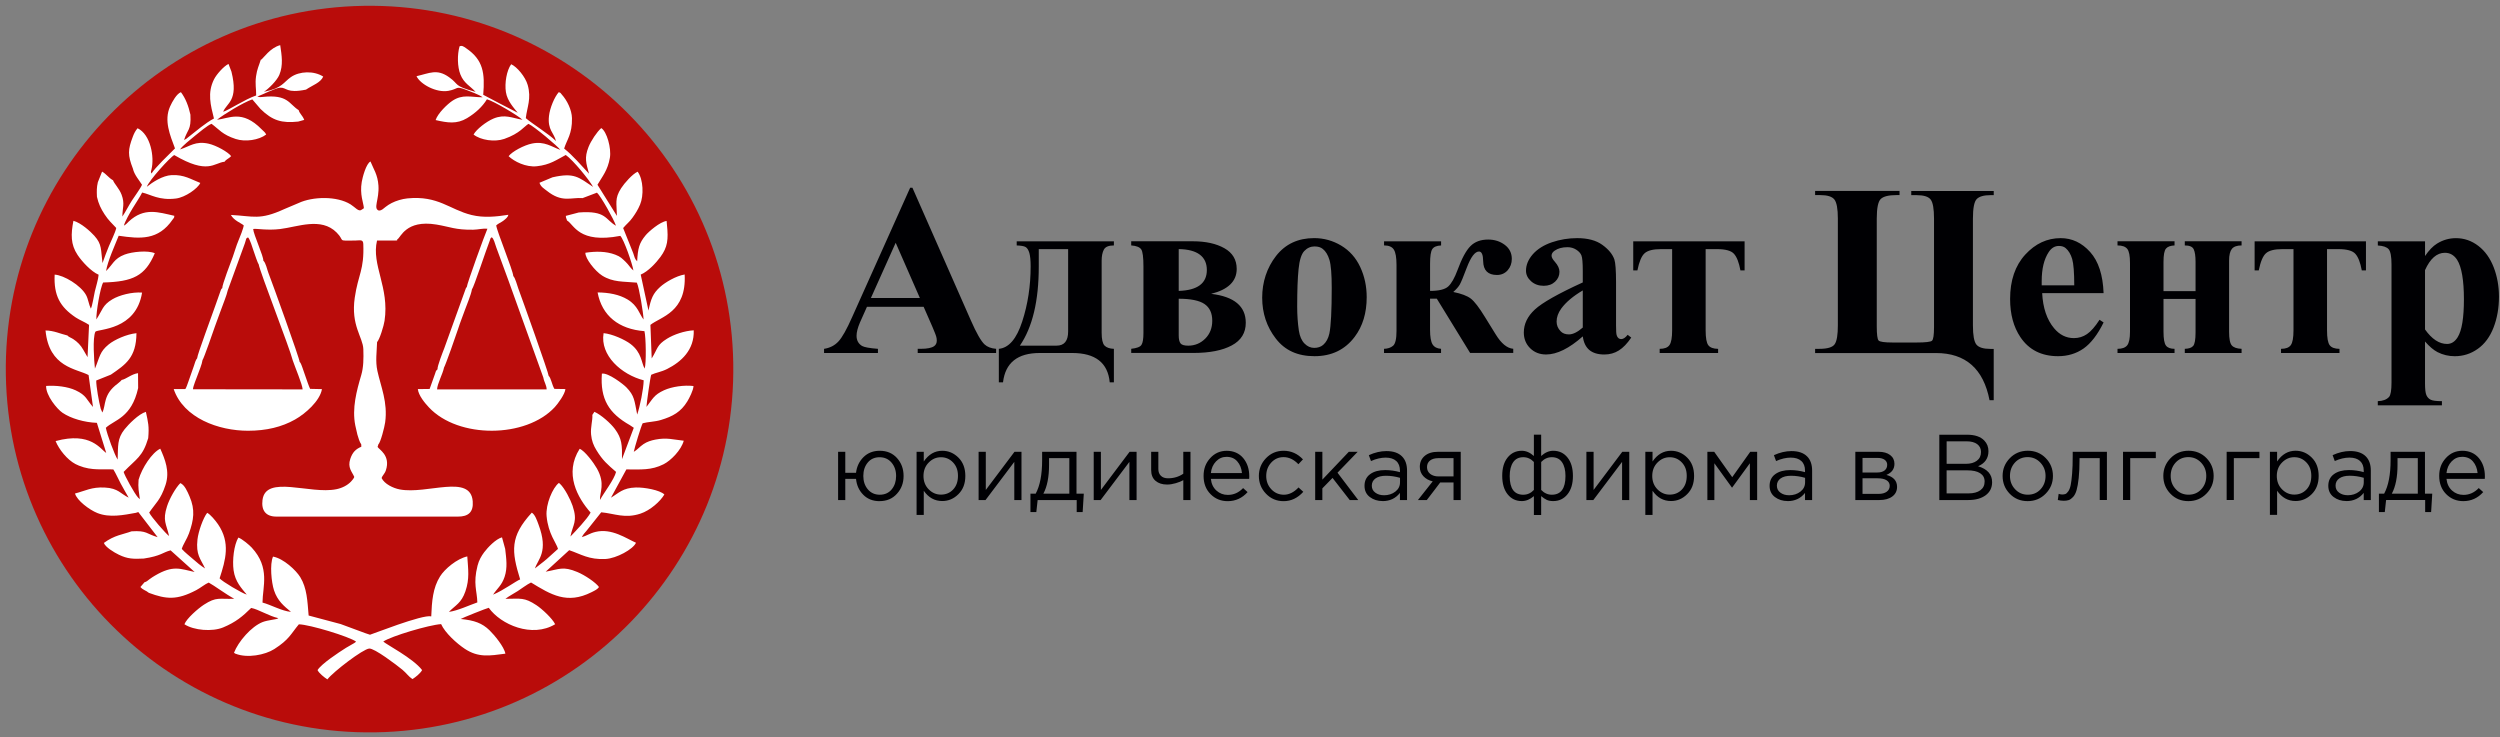
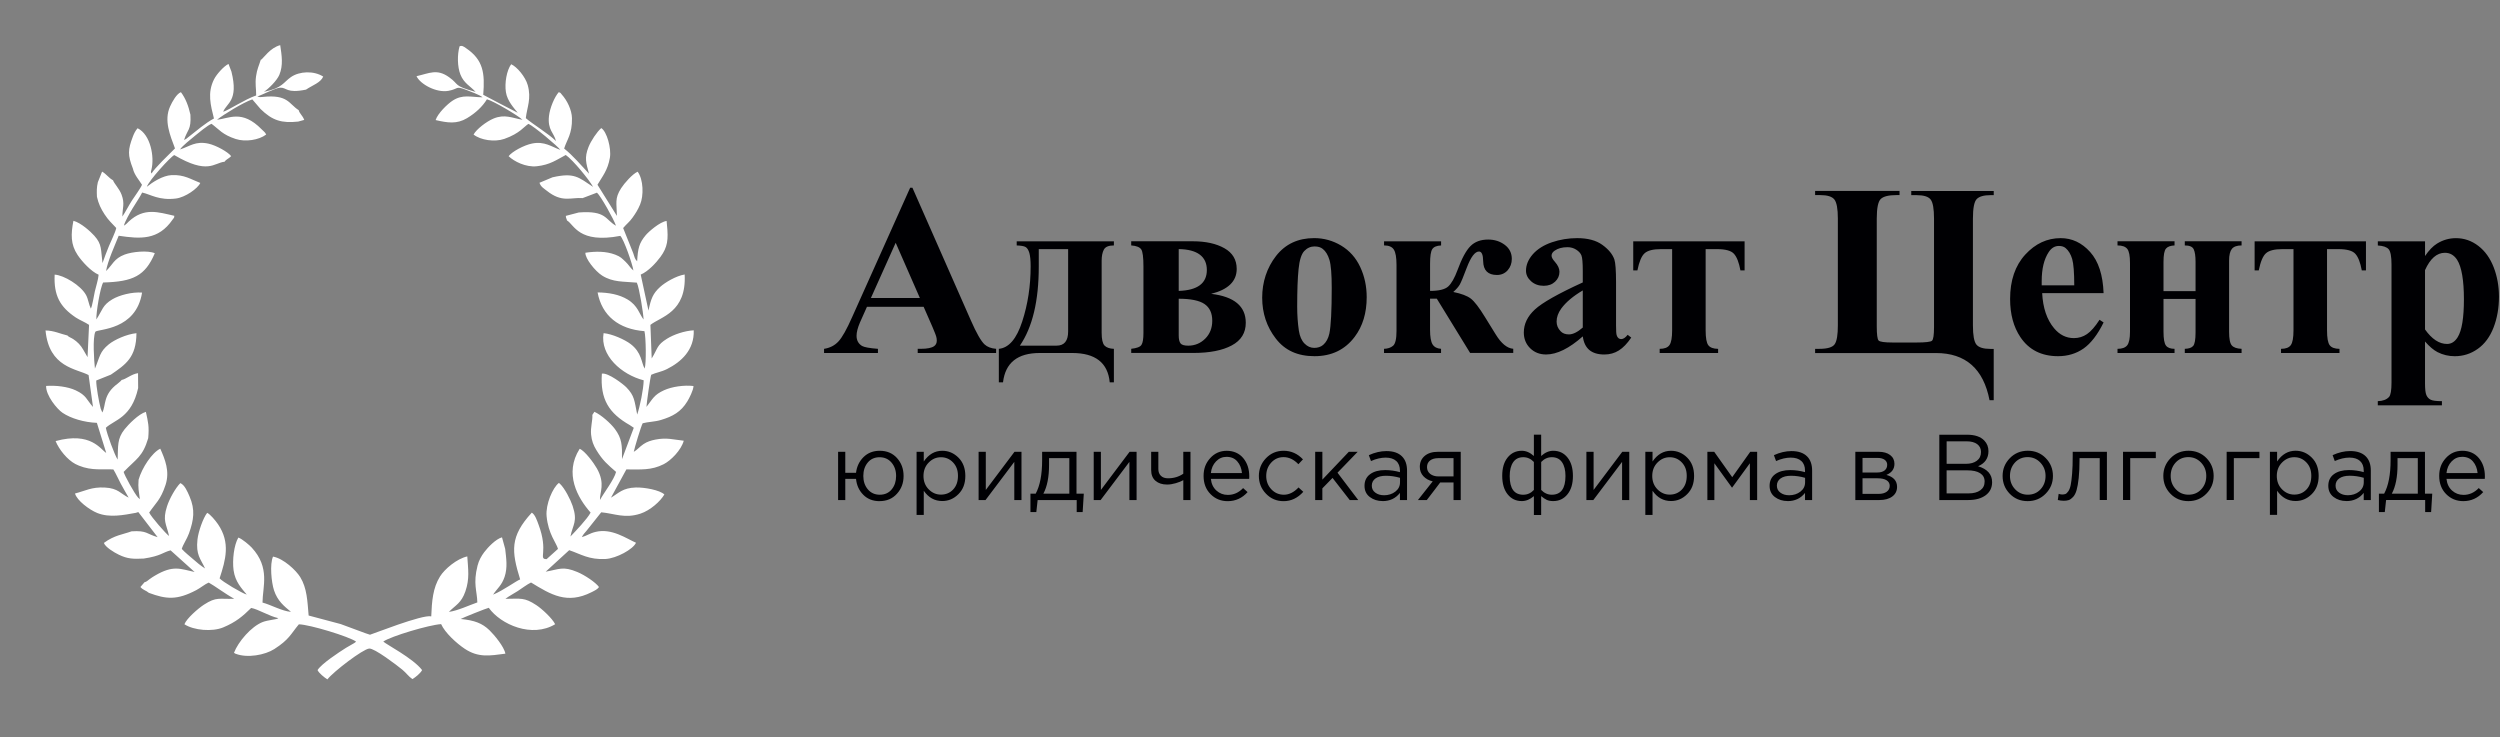
<svg xmlns="http://www.w3.org/2000/svg" width="217" height="64" viewBox="0 0 217 64" fill="none">
  <rect x="0" y="0" width="217" height="64" fill="#808080" stroke="none" />
  <g clip-path="url(#clip0_104_1295)">
    <path fill-rule="evenodd" clip-rule="evenodd" d="M80.177 26.63H75.252L74.64 28.001C74.445 28.46 74.349 28.843 74.349 29.144C74.349 29.543 74.509 29.836 74.823 30.027C75.011 30.137 75.471 30.223 76.205 30.279V30.64H71.528V30.279C72.031 30.202 72.448 29.99 72.77 29.645C73.097 29.298 73.5 28.585 73.975 27.503L79.001 16.296H79.199L84.271 27.812C84.756 28.916 85.153 29.612 85.463 29.898C85.701 30.117 86.029 30.241 86.462 30.277V30.638H79.657V30.277H79.935C80.481 30.277 80.867 30.2 81.086 30.044C81.238 29.934 81.313 29.772 81.313 29.564C81.313 29.437 81.296 29.306 81.252 29.171C81.238 29.111 81.136 28.845 80.94 28.384L80.172 26.63H80.177ZM79.844 25.865L77.745 21.073L75.595 25.865H79.844ZM96.686 20.943V21.304C96.232 21.304 95.943 21.425 95.814 21.668C95.687 21.909 95.623 22.231 95.623 22.63V28.878C95.623 29.452 95.708 29.822 95.874 29.996C96.045 30.169 96.313 30.264 96.686 30.279V33.186H96.324C96.164 31.488 95.078 30.64 93.066 30.64H90.251C88.324 30.64 87.263 31.488 87.061 33.186H86.699V30.279C87.567 30.198 88.243 29.408 88.728 27.91C89.217 26.414 89.46 24.816 89.46 23.116C89.46 22.603 89.421 22.214 89.348 21.957C89.271 21.695 89.162 21.524 89.021 21.441C88.88 21.36 88.622 21.315 88.249 21.306V20.945H96.682L96.686 20.943ZM92.714 21.622H90.165V23.143C90.165 26.117 89.62 28.4 88.526 30.002H91.711C92.381 30.002 92.714 29.593 92.714 28.772V21.622ZM98.19 20.943H103.533C104.652 20.943 105.568 21.144 106.281 21.547C106.993 21.95 107.346 22.551 107.346 23.343C107.346 24.415 106.606 25.136 105.127 25.506C107.13 25.743 108.133 26.58 108.133 28.02C108.133 28.893 107.729 29.547 106.918 29.982C106.111 30.416 105.002 30.636 103.593 30.636H98.19V30.275C98.668 30.225 98.966 30.113 99.078 29.936C99.195 29.759 99.251 29.412 99.251 28.897V23.127C99.251 22.339 99.187 21.842 99.06 21.649C98.929 21.452 98.639 21.337 98.188 21.302V20.941L98.19 20.943ZM102.312 25.25C103.941 25.2 104.754 24.596 104.754 23.436C104.754 22.277 103.941 21.643 102.312 21.622V25.25ZM102.312 25.93V29.113C102.312 29.439 102.366 29.668 102.468 29.803C102.57 29.938 102.794 30.004 103.138 30.004C103.714 30.004 104.207 29.799 104.615 29.393C105.022 28.986 105.224 28.467 105.224 27.837C105.224 27.176 104.998 26.692 104.548 26.387C104.099 26.083 103.352 25.93 102.314 25.93H102.312ZM114.069 20.668C114.907 20.668 115.689 20.884 116.416 21.319C117.137 21.753 117.691 22.372 118.065 23.172C118.44 23.972 118.629 24.845 118.629 25.797C118.629 27.168 118.282 28.317 117.585 29.24C116.742 30.358 115.581 30.917 114.102 30.917C112.623 30.917 111.524 30.408 110.738 29.385C109.951 28.367 109.558 27.183 109.558 25.838C109.558 24.494 109.958 23.247 110.763 22.214C111.566 21.186 112.668 20.668 114.069 20.668ZM114.114 21.389C113.765 21.389 113.463 21.524 113.211 21.788C112.96 22.054 112.793 22.576 112.716 23.359C112.635 24.145 112.596 25.229 112.596 26.624C112.596 27.363 112.646 28.051 112.741 28.695C112.816 29.184 112.978 29.558 113.226 29.813C113.474 30.069 113.757 30.196 114.073 30.196C114.389 30.196 114.643 30.11 114.849 29.938C115.117 29.705 115.294 29.375 115.388 28.955C115.525 28.3 115.594 26.975 115.594 24.98C115.594 23.81 115.529 23.004 115.398 22.566C115.267 22.127 115.071 21.809 114.818 21.608C114.641 21.462 114.408 21.392 114.117 21.392L114.114 21.389ZM120.138 20.945H125.087V21.306C124.709 21.321 124.453 21.427 124.326 21.62C124.195 21.817 124.13 22.235 124.13 22.875V25.25C124.896 25.25 125.416 25.123 125.699 24.872C125.982 24.616 126.254 24.14 126.517 23.432C126.881 22.439 127.253 21.749 127.632 21.366C128.01 20.984 128.524 20.793 129.175 20.793C129.725 20.793 130.203 20.945 130.613 21.252C131.021 21.56 131.225 21.967 131.225 22.472C131.225 22.858 131.104 23.187 130.867 23.459C130.626 23.731 130.313 23.868 129.935 23.868C129.153 23.868 128.753 23.469 128.739 22.669C128.732 22.11 128.612 21.832 128.377 21.832C128.025 21.832 127.671 22.302 127.313 23.243C127.026 24.01 126.824 24.492 126.714 24.689C126.604 24.887 126.412 25.107 126.144 25.344C126.841 25.485 127.351 25.676 127.667 25.919C127.981 26.16 128.397 26.701 128.907 27.538L129.827 29.026C130.311 29.817 130.817 30.231 131.35 30.275V30.636H127.607L124.715 25.925H124.128V28.62C124.128 29.236 124.203 29.66 124.347 29.894C124.496 30.127 124.74 30.256 125.083 30.277V30.638H120.133V30.277C120.456 30.27 120.718 30.181 120.916 30.015C121.118 29.844 121.217 29.416 121.217 28.729V23C121.217 22.349 121.14 21.905 120.984 21.664C120.832 21.423 120.55 21.302 120.136 21.302V20.941L120.138 20.945ZM137.385 29.198C136.203 30.245 135.138 30.769 134.2 30.769C133.644 30.769 133.185 30.588 132.816 30.225C132.452 29.863 132.267 29.408 132.267 28.864C132.267 28.124 132.585 27.461 133.222 26.869C133.859 26.277 135.246 25.493 137.385 24.515V23.542C137.385 22.813 137.346 22.354 137.265 22.162C137.188 21.975 137.034 21.809 136.811 21.668C136.588 21.526 136.337 21.456 136.06 21.456C135.606 21.456 135.234 21.556 134.945 21.757C134.764 21.882 134.676 22.025 134.676 22.192C134.676 22.337 134.772 22.514 134.968 22.73C135.23 23.027 135.361 23.314 135.361 23.588C135.361 23.924 135.236 24.213 134.982 24.45C134.73 24.687 134.402 24.808 133.994 24.808C133.559 24.808 133.193 24.677 132.9 24.415C132.606 24.153 132.456 23.846 132.456 23.496C132.456 22.998 132.654 22.524 133.047 22.071C133.445 21.622 133.992 21.275 134.697 21.032C135.405 20.791 136.139 20.67 136.898 20.67C137.818 20.67 138.548 20.866 139.083 21.254C139.622 21.643 139.967 22.065 140.127 22.52C140.223 22.809 140.273 23.474 140.273 24.515V28.265C140.273 28.704 140.29 28.982 140.327 29.096C140.362 29.209 140.412 29.294 140.483 29.352C140.554 29.406 140.631 29.433 140.72 29.433C140.906 29.433 141.089 29.308 141.28 29.061L141.592 29.302C141.245 29.815 140.887 30.189 140.516 30.42C140.148 30.653 139.728 30.771 139.256 30.771C138.704 30.771 138.267 30.64 137.957 30.383C137.645 30.121 137.458 29.728 137.387 29.202L137.385 29.198ZM137.385 28.433V25.209C136.551 25.701 135.927 26.223 135.517 26.782C135.249 27.154 135.113 27.532 135.113 27.91C135.113 28.228 135.226 28.508 135.457 28.747C135.629 28.934 135.871 29.026 136.183 29.026C136.53 29.026 136.93 28.828 137.385 28.431V28.433ZM144.06 30.64V30.279C144.474 30.279 144.757 30.169 144.908 29.955C145.064 29.738 145.141 29.31 145.141 28.668V21.624H144.172C143.49 21.624 143.017 21.745 142.753 21.982C142.487 22.218 142.279 22.717 142.127 23.469H141.765V20.945H151.431V23.469H151.069C150.944 22.79 150.761 22.314 150.515 22.038C150.272 21.761 149.779 21.624 149.042 21.624H148.05V28.668C148.05 29.333 148.127 29.763 148.283 29.967C148.435 30.169 148.718 30.275 149.132 30.281V30.642H144.055L144.06 30.64ZM157.552 30.64V30.279H157.926C158.632 30.279 159.077 30.142 159.258 29.869C159.439 29.597 159.526 29.053 159.526 28.242V18.971C159.526 18.123 159.426 17.574 159.225 17.317C159.023 17.061 158.615 16.934 157.997 16.934H157.552V16.573H164.88V16.934H164.603C163.935 16.934 163.483 17.047 163.25 17.271C163.02 17.493 162.903 18.063 162.903 18.973V28.33C162.903 29.026 162.957 29.437 163.059 29.553C163.161 29.67 163.573 29.73 164.284 29.73H166.359C167.135 29.73 167.58 29.676 167.697 29.574C167.813 29.473 167.873 29.08 167.873 28.394V18.975C167.873 18.127 167.778 17.578 167.582 17.321C167.387 17.065 166.977 16.939 166.355 16.939H165.897V16.577H173.056V16.939H172.777C172.203 16.939 171.804 17.051 171.583 17.275C171.36 17.497 171.25 18.067 171.25 18.977V28.249C171.25 29.109 171.352 29.664 171.554 29.911C171.76 30.162 172.166 30.285 172.775 30.285H173.054V34.74H172.692C172.166 32.01 170.613 30.644 168.04 30.644H157.546L157.552 30.64ZM182.593 25.443H177.261C177.325 26.728 177.669 27.742 178.291 28.488C178.769 29.061 179.341 29.348 180.015 29.348C180.434 29.348 180.808 29.232 181.149 29.001C181.488 28.77 181.855 28.355 182.24 27.756L182.593 27.989C182.069 29.053 181.484 29.809 180.852 30.252C180.215 30.694 179.479 30.917 178.638 30.917C177.2 30.917 176.11 30.366 175.37 29.263C174.775 28.375 174.477 27.272 174.477 25.953C174.477 24.34 174.916 23.056 175.79 22.102C176.664 21.148 177.691 20.67 178.867 20.67C179.847 20.67 180.7 21.069 181.424 21.873C182.146 22.676 182.535 23.868 182.591 25.445L182.593 25.443ZM180.045 24.764C180.045 23.654 179.984 22.89 179.864 22.476C179.739 22.063 179.551 21.749 179.298 21.535C179.152 21.41 178.959 21.348 178.713 21.348C178.355 21.348 178.062 21.524 177.831 21.876C177.423 22.491 177.219 23.332 177.219 24.404V24.766H180.045V24.764ZM183.8 30.64V30.279C184.199 30.279 184.48 30.177 184.643 29.971C184.803 29.765 184.884 29.373 184.884 28.793V22.831C184.884 22.212 184.807 21.803 184.647 21.605C184.487 21.404 184.208 21.304 183.8 21.304V20.943H188.75V21.304C188.398 21.319 188.15 21.41 188.009 21.576C187.863 21.747 187.792 22.129 187.792 22.726V25.271H190.574V22.726C190.574 22.233 190.522 21.873 190.418 21.647C190.316 21.416 190.054 21.304 189.64 21.304V20.943H194.569V21.304C194.169 21.304 193.888 21.404 193.726 21.605C193.566 21.807 193.485 22.146 193.485 22.619V28.793C193.485 29.404 193.562 29.805 193.722 29.984C193.882 30.164 194.161 30.262 194.569 30.277V30.638H189.64V30.277C189.987 30.27 190.227 30.187 190.366 30.029C190.503 29.869 190.574 29.481 190.574 28.855V25.948H187.792V28.791C187.792 29.41 187.863 29.813 188.009 30C188.15 30.185 188.398 30.277 188.75 30.277V30.638H183.8V30.64ZM197.993 30.64V30.279C198.407 30.279 198.69 30.169 198.842 29.955C198.998 29.738 199.075 29.31 199.075 28.668V21.624H198.106C197.423 21.624 196.951 21.745 196.687 21.982C196.42 22.218 196.212 22.717 196.061 23.469H195.701V20.945H205.365V23.469H205.003C204.878 22.79 204.695 22.314 204.449 22.038C204.204 21.761 203.713 21.624 202.976 21.624H201.986V28.668C201.986 29.333 202.063 29.763 202.219 29.967C202.371 30.169 202.654 30.275 203.068 30.281V30.642H197.991L197.993 30.64ZM210.491 29.643V33.271C210.491 33.774 210.531 34.117 210.612 34.297C210.689 34.478 210.814 34.611 210.98 34.694C211.147 34.779 211.473 34.821 211.958 34.821V35.183H206.392V34.821C206.831 34.806 207.158 34.686 207.37 34.453C207.512 34.293 207.583 33.878 207.583 33.209V22.962C207.583 22.268 207.501 21.83 207.339 21.637C207.177 21.445 206.861 21.335 206.395 21.308V20.947H210.493V22.221C210.832 21.726 211.176 21.364 211.531 21.146C212.035 20.832 212.582 20.672 213.177 20.672C213.889 20.672 214.536 20.895 215.12 21.344C215.705 21.793 216.146 22.412 216.452 23.199C216.756 23.987 216.91 24.837 216.91 25.749C216.91 26.728 216.754 27.623 216.439 28.433C216.125 29.244 215.668 29.859 215.068 30.283C214.473 30.707 213.808 30.919 213.075 30.919C212.545 30.919 212.045 30.802 211.581 30.566C211.238 30.389 210.874 30.081 210.495 29.647L210.491 29.643ZM210.491 28.596C211.086 29.433 211.723 29.855 212.403 29.855C212.778 29.855 213.086 29.66 213.327 29.269C213.689 28.689 213.868 27.59 213.868 25.967C213.868 24.344 213.67 23.164 213.277 22.551C213.011 22.144 212.661 21.942 212.216 21.942C211.519 21.942 210.941 22.445 210.491 23.449V28.598V28.596Z" fill="#000003" />
    <path fill-rule="evenodd" clip-rule="evenodd" d="M76.346 43.501C75.774 43.501 75.302 43.318 74.936 42.95C74.568 42.582 74.357 42.121 74.303 41.564H73.371V43.403H72.747V39.216H73.371V41.038H74.303C74.368 40.494 74.586 40.039 74.957 39.673C75.327 39.309 75.795 39.127 76.363 39.127C76.979 39.127 77.478 39.336 77.859 39.758C78.24 40.18 78.431 40.697 78.431 41.312C78.431 41.928 78.24 42.432 77.855 42.858C77.472 43.284 76.969 43.498 76.346 43.498V43.501ZM76.363 42.942C76.8 42.942 77.147 42.786 77.401 42.476C77.655 42.166 77.782 41.778 77.782 41.315C77.782 40.851 77.649 40.463 77.385 40.153C77.12 39.843 76.773 39.688 76.346 39.688C75.92 39.688 75.57 39.843 75.317 40.153C75.063 40.463 74.936 40.851 74.936 41.315C74.936 41.778 75.067 42.166 75.329 42.476C75.591 42.786 75.937 42.942 76.363 42.942ZM79.559 44.7V39.216H80.183V40.057C80.605 39.436 81.14 39.127 81.789 39.127C82.324 39.127 82.792 39.324 83.191 39.721C83.591 40.118 83.791 40.648 83.791 41.312C83.791 41.977 83.591 42.493 83.191 42.892C82.792 43.291 82.324 43.49 81.789 43.49C81.13 43.49 80.595 43.193 80.183 42.599V44.695H79.559V44.7ZM81.675 42.933C82.097 42.933 82.449 42.786 82.73 42.493C83.01 42.198 83.152 41.803 83.152 41.306C83.152 40.81 83.008 40.436 82.721 40.136C82.434 39.837 82.087 39.688 81.675 39.688C81.263 39.688 80.915 39.841 80.612 40.149C80.31 40.456 80.158 40.845 80.158 41.315C80.158 41.784 80.31 42.171 80.612 42.476C80.913 42.782 81.269 42.933 81.675 42.933ZM84.943 43.403V39.216H85.567V42.528L88.058 39.216H88.665V43.403H88.041V40.091L85.544 43.403H84.945H84.943ZM89.443 44.448V42.852H89.897C90.269 42.166 90.457 41.196 90.457 39.945V39.216H93.44V42.852H94.073L93.975 44.448H93.457V43.403H90.068L89.953 44.448H89.441H89.443ZM90.563 42.852H92.818V39.767H91.058V40.35C91.058 41.404 90.894 42.237 90.563 42.852ZM94.934 43.403V39.216H95.558V42.528L98.049 39.216H98.656V43.403H98.032V40.091L95.535 43.403H94.936H94.934ZM102.711 43.403V41.678C102.545 41.776 102.324 41.863 102.054 41.942C101.783 42.021 101.535 42.059 101.307 42.059C100.884 42.059 100.549 41.95 100.298 41.734C100.046 41.518 99.921 41.209 99.921 40.803V39.216H100.545V40.714C100.545 40.961 100.62 41.159 100.768 41.302C100.915 41.446 101.124 41.516 101.388 41.516C101.885 41.516 102.326 41.383 102.709 41.119V39.216H103.333V43.403H102.709H102.711ZM106.562 43.501C105.973 43.501 105.476 43.297 105.074 42.89C104.671 42.482 104.471 41.957 104.471 41.315C104.471 40.672 104.663 40.188 105.047 39.764C105.43 39.341 105.909 39.129 106.483 39.129C107.057 39.129 107.559 39.339 107.91 39.76C108.262 40.182 108.437 40.71 108.437 41.348C108.437 41.429 108.435 41.502 108.428 41.566H105.104C105.147 41.992 105.308 42.331 105.586 42.582C105.865 42.834 106.196 42.958 106.581 42.958C107.084 42.958 107.523 42.761 107.902 42.366L108.291 42.715C107.821 43.239 107.244 43.501 106.564 43.501H106.562ZM105.102 41.063H107.802C107.765 40.658 107.631 40.321 107.401 40.055C107.172 39.787 106.86 39.654 106.464 39.654C106.106 39.654 105.803 39.787 105.549 40.051C105.295 40.315 105.145 40.654 105.104 41.063H105.102ZM111.418 43.501C110.813 43.501 110.303 43.286 109.889 42.856C109.475 42.426 109.269 41.913 109.269 41.315C109.269 40.716 109.475 40.201 109.889 39.771C110.303 39.341 110.813 39.127 111.418 39.127C112.067 39.127 112.627 39.374 113.097 39.873L112.7 40.294C112.311 39.885 111.88 39.679 111.41 39.679C110.987 39.679 110.632 39.837 110.342 40.153C110.053 40.469 109.908 40.855 109.908 41.315C109.908 41.774 110.055 42.152 110.349 42.468C110.644 42.784 111.01 42.942 111.447 42.942C111.884 42.942 112.317 42.732 112.712 42.31L113.126 42.69C112.639 43.23 112.069 43.501 111.416 43.501H111.418ZM114.158 43.403V39.216H114.782V41.63L117.077 39.216H117.847L116.095 41.03L117.895 43.403H117.156L115.664 41.483L114.78 42.391V43.403H114.156H114.158ZM120.004 43.492C119.578 43.492 119.21 43.376 118.902 43.143C118.594 42.91 118.44 42.586 118.44 42.171C118.44 41.734 118.602 41.396 118.927 41.159C119.251 40.922 119.686 40.803 120.233 40.803C120.666 40.803 121.093 40.864 121.515 40.982V40.853C121.515 40.486 121.407 40.205 121.19 40.012C120.974 39.816 120.668 39.721 120.275 39.721C119.882 39.721 119.441 39.821 119.002 40.02L118.814 39.509C119.332 39.272 119.842 39.154 120.339 39.154C120.934 39.154 121.386 39.307 121.694 39.615C121.985 39.906 122.131 40.317 122.131 40.847V43.407H121.515V42.784C121.142 43.26 120.639 43.496 120.007 43.496L120.004 43.492ZM120.125 42.989C120.514 42.989 120.845 42.883 121.115 42.673C121.386 42.464 121.521 42.194 121.521 41.863V41.475C121.111 41.356 120.701 41.296 120.298 41.296C119.913 41.296 119.613 41.373 119.397 41.526C119.181 41.68 119.072 41.89 119.072 42.154C119.072 42.418 119.174 42.611 119.376 42.761C119.578 42.913 119.83 42.987 120.125 42.987V42.989ZM123.077 43.403L124.359 41.782C124.028 41.707 123.76 41.558 123.552 41.337C123.344 41.115 123.24 40.843 123.24 40.519C123.24 40.13 123.381 39.816 123.662 39.575C123.943 39.334 124.33 39.216 124.821 39.216H126.791V43.403H126.167V41.88H125.008C124.96 41.944 124.792 42.166 124.505 42.545C124.218 42.923 123.999 43.21 123.847 43.403H123.077ZM124.869 41.354H126.167V39.767H124.854C124.546 39.767 124.305 39.835 124.128 39.972C123.953 40.109 123.864 40.301 123.864 40.544C123.864 40.787 123.957 40.988 124.143 41.136C124.33 41.281 124.571 41.354 124.869 41.354ZM133.141 44.7V43.064C132.806 43.351 132.456 43.494 132.094 43.494C131.587 43.494 131.175 43.299 130.863 42.906C130.549 42.516 130.393 41.98 130.393 41.298C130.393 40.616 130.549 40.099 130.863 39.71C131.177 39.322 131.587 39.127 132.094 39.127C132.456 39.127 132.806 39.278 133.141 39.58V37.732H133.773V39.58C134.108 39.276 134.458 39.127 134.82 39.127C135.334 39.127 135.748 39.322 136.06 39.715C136.374 40.105 136.53 40.639 136.53 41.315C136.53 41.99 136.372 42.514 136.056 42.906C135.74 43.297 135.328 43.494 134.82 43.494C134.587 43.494 134.398 43.457 134.248 43.384C134.098 43.312 133.942 43.206 133.773 43.064V44.7H133.141ZM132.225 42.942C132.577 42.942 132.883 42.804 133.141 42.528V40.099C132.881 39.825 132.575 39.685 132.225 39.685C131.836 39.685 131.541 39.831 131.341 40.124C131.142 40.415 131.042 40.818 131.042 41.331C131.042 42.406 131.437 42.944 132.225 42.944V42.942ZM134.699 42.942C135.488 42.942 135.883 42.399 135.883 41.315C135.883 40.808 135.783 40.409 135.583 40.12C135.384 39.831 135.088 39.685 134.699 39.685C134.348 39.685 134.04 39.823 133.775 40.099V42.528C134.04 42.802 134.348 42.942 134.699 42.942ZM137.699 43.403V39.216H138.324V42.528L140.814 39.216H141.421V43.403H140.797V40.091L138.301 43.403H137.701H137.699ZM142.815 44.7V39.216H143.44V40.057C143.862 39.436 144.397 39.127 145.046 39.127C145.58 39.127 146.049 39.324 146.448 39.721C146.848 40.118 147.047 40.648 147.047 41.312C147.047 41.977 146.848 42.493 146.448 42.892C146.049 43.291 145.58 43.49 145.046 43.49C144.386 43.49 143.852 43.193 143.44 42.599V44.695H142.815V44.7ZM144.931 42.933C145.354 42.933 145.705 42.786 145.986 42.493C146.267 42.198 146.409 41.803 146.409 41.306C146.409 40.81 146.265 40.436 145.978 40.136C145.691 39.837 145.343 39.688 144.931 39.688C144.519 39.688 144.172 39.841 143.868 40.149C143.564 40.456 143.415 40.845 143.415 41.315C143.415 41.784 143.567 42.171 143.868 42.476C144.17 42.782 144.526 42.933 144.931 42.933ZM148.2 43.403V39.216H148.793L150.357 41.419L151.922 39.216H152.521V43.403H151.889V40.211L150.341 42.333L148.807 40.211V43.403H148.2ZM155.165 43.492C154.739 43.492 154.371 43.376 154.063 43.143C153.755 42.91 153.601 42.586 153.601 42.171C153.601 41.734 153.763 41.396 154.088 41.159C154.412 40.922 154.847 40.803 155.394 40.803C155.827 40.803 156.254 40.864 156.676 40.982V40.853C156.676 40.486 156.568 40.205 156.351 40.012C156.135 39.816 155.829 39.721 155.436 39.721C155.043 39.721 154.602 39.821 154.163 40.02L153.975 39.509C154.493 39.272 155.003 39.154 155.5 39.154C156.095 39.154 156.547 39.307 156.855 39.615C157.146 39.906 157.292 40.317 157.292 40.847V43.407H156.676V42.784C156.304 43.26 155.8 43.496 155.168 43.496L155.165 43.492ZM155.286 42.989C155.675 42.989 156.006 42.883 156.277 42.673C156.547 42.464 156.682 42.194 156.682 41.863V41.475C156.272 41.356 155.862 41.296 155.459 41.296C155.074 41.296 154.774 41.373 154.558 41.526C154.342 41.68 154.233 41.89 154.233 42.154C154.233 42.418 154.335 42.611 154.537 42.761C154.739 42.913 154.991 42.987 155.286 42.987V42.989ZM161.043 43.403V39.216H163.069C163.486 39.216 163.818 39.309 164.066 39.498C164.314 39.688 164.438 39.941 164.438 40.259C164.438 40.708 164.205 41.028 163.741 41.223C164.357 41.392 164.665 41.736 164.665 42.26C164.665 42.611 164.528 42.89 164.251 43.095C163.977 43.301 163.604 43.403 163.14 43.403H161.041H161.043ZM161.667 42.869H163.061C163.359 42.869 163.594 42.806 163.766 42.682C163.939 42.557 164.027 42.385 164.027 42.164C164.027 41.959 163.935 41.801 163.754 41.687C163.573 41.572 163.315 41.516 162.98 41.516H161.667V42.869ZM161.667 41.013H162.957C163.217 41.013 163.423 40.955 163.577 40.839C163.731 40.722 163.808 40.556 163.808 40.34C163.808 40.161 163.735 40.018 163.59 39.91C163.444 39.802 163.238 39.748 162.974 39.748H161.667V41.011V41.013ZM168.333 43.403V37.734H170.751C171.417 37.734 171.91 37.903 172.234 38.237C172.478 38.491 172.598 38.798 172.598 39.16C172.598 39.775 172.299 40.213 171.697 40.471C172.509 40.714 172.915 41.175 172.915 41.855C172.915 42.335 172.727 42.713 172.355 42.989C171.982 43.264 171.481 43.403 170.855 43.403H168.333ZM168.966 42.827H170.871C171.304 42.827 171.645 42.736 171.893 42.555C172.143 42.374 172.265 42.123 172.265 41.799C172.265 41.475 172.136 41.246 171.881 41.078C171.625 40.909 171.25 40.826 170.757 40.826H168.966V42.827ZM168.966 40.259H170.645C171.04 40.259 171.356 40.17 171.593 39.991C171.831 39.812 171.951 39.559 171.951 39.23C171.951 38.944 171.841 38.719 171.623 38.553C171.404 38.389 171.094 38.306 170.695 38.306H168.968V40.257L168.966 40.259ZM177.562 42.854C177.14 43.284 176.62 43.498 175.998 43.498C175.376 43.498 174.858 43.284 174.446 42.858C174.032 42.432 173.826 41.917 173.826 41.312C173.826 40.708 174.036 40.199 174.454 39.769C174.872 39.339 175.395 39.124 176.015 39.124C176.635 39.124 177.155 39.339 177.571 39.764C177.987 40.19 178.195 40.706 178.195 41.312C178.195 41.919 177.985 42.426 177.562 42.854ZM176.015 42.94C176.464 42.94 176.832 42.784 177.121 42.47C177.411 42.156 177.554 41.772 177.554 41.312C177.554 40.853 177.404 40.473 177.105 40.155C176.805 39.837 176.435 39.677 175.998 39.677C175.561 39.677 175.182 39.835 174.895 40.151C174.608 40.467 174.465 40.853 174.465 41.312C174.465 41.772 174.614 42.15 174.91 42.466C175.207 42.782 175.576 42.94 176.012 42.94H176.015ZM179.121 43.465C178.959 43.465 178.79 43.444 178.617 43.401L178.69 42.867C178.815 42.904 178.915 42.923 178.99 42.923C179.108 42.923 179.206 42.908 179.281 42.879C179.356 42.85 179.439 42.771 179.529 42.644C179.618 42.518 179.687 42.339 179.735 42.106C179.782 41.873 179.826 41.545 179.859 41.117C179.895 40.691 179.911 40.172 179.911 39.563V39.214H182.88V43.401H182.256V39.764H180.504V39.862C180.504 40.5 180.479 41.042 180.432 41.489C180.384 41.938 180.321 42.289 180.248 42.543C180.176 42.796 180.074 42.993 179.945 43.135C179.816 43.274 179.689 43.365 179.568 43.407C179.447 43.449 179.296 43.467 179.119 43.467L179.121 43.465ZM184.278 43.401V39.214H187.125V39.764H184.903V43.401H184.278ZM191.512 42.854C191.09 43.284 190.57 43.498 189.948 43.498C189.326 43.498 188.808 43.284 188.396 42.858C187.982 42.432 187.776 41.917 187.776 41.312C187.776 40.708 187.986 40.199 188.404 39.769C188.822 39.339 189.345 39.124 189.965 39.124C190.585 39.124 191.105 39.339 191.521 39.764C191.937 40.19 192.145 40.706 192.145 41.312C192.145 41.919 191.935 42.426 191.512 42.854ZM189.965 42.94C190.414 42.94 190.782 42.784 191.071 42.47C191.361 42.156 191.504 41.772 191.504 41.312C191.504 40.853 191.354 40.473 191.055 40.155C190.755 39.837 190.385 39.677 189.948 39.677C189.511 39.677 189.132 39.835 188.845 40.151C188.558 40.467 188.415 40.853 188.415 41.312C188.415 41.772 188.564 42.15 188.86 42.466C189.157 42.782 189.526 42.94 189.962 42.94H189.965ZM193.273 43.401V39.214H196.119V39.764H193.897V43.401H193.273ZM197.028 44.697V39.214H197.652V40.055C198.074 39.434 198.609 39.124 199.258 39.124C199.793 39.124 200.261 39.322 200.661 39.719C201.06 40.116 201.26 40.645 201.26 41.31C201.26 41.975 201.06 42.491 200.661 42.89C200.261 43.289 199.793 43.488 199.258 43.488C198.599 43.488 198.064 43.191 197.652 42.597V44.693H197.028V44.697ZM199.144 42.931C199.566 42.931 199.918 42.784 200.199 42.491C200.48 42.196 200.621 41.801 200.621 41.304C200.621 40.808 200.478 40.434 200.19 40.134C199.903 39.835 199.556 39.685 199.144 39.685C198.732 39.685 198.384 39.839 198.081 40.147C197.777 40.454 197.627 40.843 197.627 41.312C197.627 41.782 197.779 42.169 198.081 42.474C198.382 42.779 198.738 42.931 199.144 42.931ZM203.661 43.49C203.234 43.49 202.866 43.374 202.558 43.141C202.25 42.908 202.096 42.584 202.096 42.169C202.096 41.732 202.258 41.394 202.583 41.157C202.908 40.92 203.342 40.801 203.89 40.801C204.322 40.801 204.749 40.862 205.171 40.98V40.851C205.171 40.483 205.063 40.203 204.847 40.01C204.63 39.814 204.324 39.719 203.931 39.719C203.538 39.719 203.097 39.819 202.658 40.018L202.471 39.507C202.989 39.27 203.498 39.151 203.996 39.151C204.591 39.151 205.042 39.305 205.35 39.613C205.641 39.904 205.787 40.315 205.787 40.845V43.405H205.171V42.782C204.799 43.257 204.295 43.494 203.663 43.494L203.661 43.49ZM203.781 42.987C204.17 42.987 204.501 42.881 204.77 42.672C205.04 42.462 205.175 42.191 205.175 41.861V41.472C204.765 41.354 204.356 41.294 203.952 41.294C203.567 41.294 203.268 41.371 203.051 41.524C202.835 41.678 202.727 41.888 202.727 42.152C202.727 42.416 202.829 42.609 203.03 42.759C203.232 42.91 203.484 42.985 203.781 42.985V42.987ZM206.49 44.446V42.85H206.944C207.316 42.164 207.503 41.194 207.503 39.943V39.214H210.487V42.85H211.119L211.022 44.446H210.504V43.401H207.114L207 44.446H206.488H206.49ZM207.61 42.85H209.865V39.764H208.105V40.348C208.105 41.402 207.94 42.235 207.61 42.85ZM213.814 43.498C213.225 43.498 212.728 43.295 212.326 42.888C211.923 42.48 211.723 41.955 211.723 41.312C211.723 40.67 211.914 40.186 212.299 39.762C212.682 39.339 213.16 39.127 213.735 39.127C214.309 39.127 214.81 39.336 215.162 39.758C215.514 40.18 215.688 40.708 215.688 41.346C215.688 41.427 215.686 41.499 215.68 41.564H212.355C212.399 41.99 212.559 42.329 212.838 42.58C213.117 42.831 213.448 42.956 213.832 42.956C214.336 42.956 214.775 42.759 215.154 42.364L215.543 42.713C215.072 43.237 214.496 43.498 213.816 43.498H213.814ZM212.353 41.061H215.054C215.016 40.656 214.883 40.319 214.652 40.053C214.423 39.785 214.111 39.652 213.716 39.652C213.358 39.652 213.054 39.785 212.801 40.049C212.547 40.313 212.397 40.652 212.355 41.061H212.353Z" fill="#000003" />
-     <path d="M32.584 63.567C50.02 63.288 63.927 48.944 63.647 31.53C63.367 14.117 49.006 0.227 31.57 0.506C14.134 0.786 0.227 15.129 0.507 32.543C0.787 49.957 15.148 63.847 32.584 63.567Z" fill="#B90C0A" />
-     <path fill-rule="evenodd" clip-rule="evenodd" d="M22.635 5.186C22.473 5.711 22.313 5.986 22.225 6.622C22.132 7.291 22.24 7.685 22.236 8.284C21.212 8.643 19.899 9.535 19.371 9.705C19.666 8.926 20.723 8.783 20.091 6.223L19.835 5.549C19.427 5.741 18.795 6.451 18.576 6.888C17.985 8.064 18.285 9.136 18.57 10.285C17.883 10.642 16.983 11.403 16.323 11.922C16.142 12.066 16.181 12.055 15.976 12.153C16.271 11.214 16.604 11.318 16.529 9.955C16.36 9.196 16.117 8.554 15.705 8.001C15.337 8.136 14.958 8.808 14.763 9.242C14.215 10.462 14.762 11.737 15.189 12.882C14.673 13.4 13.435 14.578 13.148 15.064C13.067 14.896 13.108 14.867 13.148 14.705C13.414 13.643 13.084 11.683 11.943 11.131C11.742 11.359 11.631 11.598 11.531 11.86C11.097 12.997 11.078 13.462 11.536 14.636C11.648 15.166 12.095 15.661 12.326 16.037C12.193 16.365 11.685 17.04 11.446 17.414C11.159 17.863 10.897 18.389 10.622 18.796C10.622 18.058 10.851 17.686 10.554 16.901C10.348 16.355 9.915 15.949 9.811 15.648C9.422 15.434 9.241 15.11 8.86 14.896L8.492 15.819C8.386 16.284 8.394 16.598 8.415 17.082C8.546 17.682 8.764 18.125 9.074 18.601C9.432 19.151 9.715 19.378 10.09 19.789C10.015 20.182 9.622 20.941 9.457 21.356C9.257 21.857 9.06 22.347 8.898 22.836C8.741 21.674 8.875 21.225 8.188 20.463C7.853 20.091 7.021 19.332 6.372 19.166C6.149 20.336 6.12 21.209 6.738 22.135C7.119 22.705 7.907 23.567 8.56 23.846C8.533 24.257 8.321 24.893 8.23 25.302C8.157 25.622 8.007 26.595 7.884 26.788C7.699 26.412 7.666 25.969 7.47 25.61C7.013 24.77 5.544 23.883 4.743 23.837C4.659 25.66 5.211 26.64 6.574 27.557C6.904 27.779 7.42 27.98 7.73 28.199L7.599 31.002L7.227 30.358C7.015 29.971 6.717 29.668 6.353 29.431C6.178 29.317 5.924 29.236 5.856 29.121C5.248 28.98 4.672 28.691 3.952 28.685C4.256 31.904 6.64 31.997 7.689 32.554L8.072 35.326C7.504 34.686 7.51 34.318 6.563 33.878C5.877 33.558 4.855 33.439 4.002 33.499C3.979 34.329 4.951 35.509 5.429 35.831C6.155 36.323 7.325 36.664 8.409 36.702L9.22 39.313C8.725 39.012 7.899 37.448 4.826 38.285C5.128 39.027 5.847 39.912 6.544 40.276C6.634 40.321 6.75 40.375 6.854 40.419C7.976 40.88 8.995 40.691 9.842 40.749C10.073 41.123 10.262 41.57 10.481 41.98C10.697 42.387 10.959 42.825 11.167 43.195C10.481 42.877 10.281 42.376 9.091 42.318C7.949 42.26 7.408 42.605 6.511 42.836C6.667 43.436 7.762 44.257 8.45 44.531C9.52 44.957 10.732 44.706 11.796 44.513L12.004 44.446L13.683 46.626C12.707 46.349 12.78 46.032 11.419 46.119C10.668 46.395 9.934 46.447 9.016 47.127C9.141 47.486 9.884 47.943 10.319 48.151C11.072 48.513 11.554 48.529 12.476 48.483C13.995 48.255 14.13 47.939 14.808 47.771L16.893 49.649C15.636 49.379 15.046 49.026 13.444 49.967C13.267 50.071 13.167 50.139 12.99 50.266C12.786 50.412 12.74 50.493 12.543 50.538L12.187 50.952C12.42 51.228 12.669 51.239 12.921 51.459C14.434 52.02 15.349 52.109 17.032 51.226C17.417 51.025 17.806 50.69 18.116 50.568C18.62 50.84 19.564 51.557 20.332 51.972C19.023 52.028 18.807 51.769 17.696 52.49C17.205 52.81 16.2 53.68 16.007 54.185C16.831 54.725 18.435 54.85 19.373 54.459C20.484 53.996 21.075 53.485 21.801 52.77C22.411 52.876 23.37 53.489 24.167 53.657C24.148 53.67 24.117 53.657 24.104 53.687C24.075 53.753 23.243 53.822 22.806 53.99C21.805 54.376 20.673 55.708 20.309 56.664C20.324 56.675 20.349 56.67 20.357 56.693C20.367 56.722 20.436 56.739 20.455 56.745C21.46 57.142 23.002 56.857 23.811 56.338C25.111 55.503 25.226 55.05 25.941 54.191C26.88 54.208 30.321 55.262 30.903 55.688C30.822 55.775 30.872 55.733 30.741 55.823L30.027 56.236C29.364 56.656 27.907 57.616 27.562 58.164C27.695 58.443 28.153 58.804 28.415 58.971C28.96 58.281 31.5 56.342 32.046 56.294C32.497 56.253 34.43 57.724 34.925 58.131C35.291 58.435 35.445 58.705 35.795 58.946C36.057 58.798 36.492 58.443 36.639 58.164C35.865 57.138 33.458 55.9 33.269 55.685C33.966 55.214 37.239 54.241 38.289 54.173C38.624 54.929 39.652 55.86 40.347 56.319C41.531 57.1 42.5 56.918 43.867 56.739C43.765 56.141 42.904 55.112 42.488 54.707C41.851 54.09 41.179 53.844 39.987 53.728C40.112 53.641 42.269 52.779 42.425 52.756C43.474 54.225 46.183 55.392 48.188 54.183C47.953 53.693 47.05 52.851 46.553 52.525C45.502 51.833 45.209 51.974 43.867 51.978C44.194 51.733 44.583 51.532 44.941 51.303C45.301 51.072 45.733 50.734 46.095 50.561C47.814 51.611 49.214 52.481 51.349 51.401C51.638 51.253 51.848 51.162 51.994 50.956C51.707 50.551 50.76 49.919 50.111 49.649C48.852 49.126 48.571 49.408 47.367 49.622L49.406 47.756C50.421 48.095 51.109 48.598 52.566 48.519C53.504 48.469 54.959 47.677 55.204 47.11C54.378 46.752 53.094 45.822 51.684 46.171C51.17 46.297 50.904 46.52 50.504 46.622C50.616 46.395 50.758 46.245 50.908 46.075L52.187 44.467C53.363 44.579 54.232 45.032 55.593 44.583C56.436 44.307 57.322 43.517 57.667 42.921C57.274 42.534 55.928 42.293 55.191 42.314C54.041 42.347 53.702 42.804 53.032 43.199L54.368 40.745C55.622 40.745 56.531 40.837 57.605 40.294C58.231 39.978 59.134 39.066 59.35 38.254C58.429 38.158 57.888 37.961 56.881 38.158C56.513 38.231 56.163 38.341 55.855 38.549C55.506 38.784 55.339 39.029 55.011 39.22C55.075 38.871 55.653 36.961 55.785 36.739C56.244 36.614 56.831 36.616 57.368 36.454C58.402 36.143 59.105 35.752 59.66 34.84C59.819 34.578 60.189 33.873 60.195 33.506C59.371 33.408 58.316 33.564 57.638 33.873C56.744 34.283 56.658 34.63 56.111 35.32C56.128 34.975 56.444 32.724 56.525 32.531C56.92 32.342 57.378 32.294 57.903 32.03C59.134 31.409 60.274 30.376 60.216 28.672C59.421 28.714 58.489 29.032 57.9 29.398C56.991 29.965 57.124 30.21 56.567 31.114L56.456 28.199C57.351 27.486 59.604 27.118 59.428 23.825C58.666 23.951 57.726 24.521 57.305 24.901C56.667 25.481 56.506 25.923 56.288 26.96L55.614 23.835C56.255 23.569 56.943 22.823 57.33 22.297C57.95 21.452 58.025 20.791 57.892 19.515L57.861 19.178C57.276 19.257 56.305 20.105 56.047 20.415C55.468 21.107 55.37 21.562 55.304 22.682C55.067 22.445 55.085 22.293 54.963 21.973L54.089 19.794C54.389 19.434 54.628 19.282 54.9 18.898C55.167 18.524 55.364 18.216 55.56 17.753C55.884 16.986 55.853 15.582 55.348 14.902C54.892 15.108 54.199 15.897 53.916 16.334C53.33 17.246 53.535 17.637 53.548 18.742L51.861 16.037C52.287 15.307 52.751 14.786 52.938 13.695C53.08 12.876 52.672 11.411 52.189 11.118C51.809 11.451 51.297 12.224 51.085 12.756C50.706 13.709 50.877 14.166 51.128 15.079L50.078 13.94C49.643 13.487 49.401 13.248 48.967 12.893C49.208 12.114 49.676 11.636 49.647 10.254C49.632 9.549 49.231 8.72 48.758 8.199C48.575 7.997 48.731 8.105 48.503 7.997C48.128 8.419 47.729 9.367 47.652 10.069C47.516 11.293 48.093 11.521 48.257 12.244C47.668 11.642 46.224 10.765 45.64 10.256C45.748 9.288 46.139 8.577 45.806 7.382C45.604 6.665 44.872 5.795 44.369 5.576C43.984 6.104 43.788 7.205 43.913 7.995C44.036 8.774 44.606 9.367 44.941 9.79C44.922 9.784 42.005 8.276 41.945 8.228C42.093 6.354 41.961 5.204 40.451 4.18C40.243 4.039 40.099 3.922 39.889 4.022C39.685 4.737 39.694 5.788 39.964 6.468C40.27 7.239 40.823 7.469 41.283 7.978C39.29 7.424 39.916 7.368 38.98 6.701C37.923 5.946 37.282 6.358 36.153 6.613C36.477 7.309 37.877 8.074 38.92 7.885C39.852 7.717 39.486 7.42 40.495 7.812C40.882 7.964 41.608 8.217 41.891 8.446C40.844 8.431 40.149 8.159 39.259 8.754C38.834 9.038 38.002 9.834 37.811 10.422C38.845 10.659 39.646 10.792 40.536 10.258C41.275 9.813 41.88 9.256 42.265 8.618C42.827 8.76 45.007 10.054 45.351 10.397C44.452 10.245 43.821 9.88 42.831 10.293C42.217 10.551 41.346 11.224 41.106 11.679C41.722 12.168 42.935 12.348 43.772 12.057C45.134 11.582 45.521 10.95 45.873 10.75C46.351 10.964 48.432 12.704 48.64 13.013C47.88 12.739 47.269 12.244 46.193 12.456C45.482 12.596 44.431 13.167 44.148 13.558C44.624 14.015 45.648 14.534 46.597 14.43C47.752 14.304 48.307 13.873 49.108 13.452C49.749 13.899 51.132 15.596 51.484 16.224C50.213 15.388 49.867 14.956 47.958 15.39L46.826 15.864C46.946 16.222 47.198 16.348 47.46 16.556C48.79 17.622 49.545 17.117 50.569 17.196L51.817 16.722C52.135 16.997 53.29 19.048 53.467 19.594C52.522 19.068 52.651 18.258 50.238 18.443L49.114 18.738C49.135 19.012 49.162 18.898 49.214 19.135C49.834 19.486 50.221 21.171 53.845 20.473C54.157 20.793 54.89 22.896 54.981 23.48C54.705 23.257 54.569 22.977 54.295 22.719C53.989 22.435 53.881 22.287 53.408 22.106C52.599 21.799 51.709 21.805 50.812 21.938C50.781 22.433 51.657 23.534 52.264 23.92C53.2 24.512 54.103 24.425 55.277 24.533C55.485 24.959 55.841 27.162 55.864 27.735C55.491 27.262 55.375 26.538 54.474 25.996C53.752 25.562 52.847 25.392 51.871 25.383C52.25 27.411 53.712 28.573 55.938 28.745C56.068 29.24 56.107 31.573 55.955 31.995C55.662 31.488 55.716 30.609 54.738 29.863C54.245 29.487 53.146 28.984 52.391 28.918C52.067 30.858 53.956 32.519 55.872 33.011C55.859 33.776 55.545 35.301 55.308 35.983C55.063 34.765 55.085 34.353 54.364 33.616C54.105 33.352 52.797 32.334 52.243 32.431C52.085 34.651 52.847 35.866 54.676 36.905L55.013 37.132L53.989 39.854C54.006 38.632 53.987 38.067 53.371 37.233C53.015 36.754 52.177 36.003 51.594 35.744L51.417 36.01C51.451 36.502 51.245 37.069 51.307 37.726C51.357 38.262 51.519 38.665 51.763 39.064C52.32 39.978 52.73 40.313 53.475 40.961C53.325 41.605 52.393 42.809 52.077 43.399C52.044 42.715 52.562 42.004 51.815 40.668C51.542 40.182 50.758 39.124 50.315 38.956C48.944 41.107 50.136 43.214 51.264 44.492C51.012 45.001 49.913 46.16 49.512 46.57C49.724 45.512 50.163 45.277 49.701 43.904C49.522 43.372 49.019 42.38 48.602 41.99L48.511 41.919C47.976 42.32 47.352 43.783 47.444 44.793C47.583 46.352 48.309 47.147 48.434 47.644C48.066 47.98 47.835 48.193 47.446 48.533C47.107 48.83 46.774 49.053 46.435 49.337C46.686 48.537 47.643 47.908 46.736 45.51C46.62 45.2 46.451 44.672 46.16 44.498C44.254 46.574 44.387 47.831 45.149 50.293C44.803 50.422 43.659 51.266 42.798 51.615C43.172 51.056 43.543 50.825 43.798 50.073C44.069 49.275 43.944 48.471 43.85 47.644L43.574 46.64C43.029 46.79 42.342 47.515 42.03 47.931C41.789 48.253 41.57 48.625 41.45 49.1C41.052 50.676 41.406 51.255 41.433 52.29C40.726 52.533 39.735 53.009 38.963 53.113C39.546 52.519 40.045 52.352 40.397 51.328C40.773 50.231 40.634 49.429 40.561 48.296C39.652 48.494 38.589 49.4 38.196 50.033C37.567 51.041 37.488 52.174 37.432 53.502C36.683 53.306 32.2 55.093 32.116 55.095C32.031 55.097 29.928 54.287 29.572 54.169L26.79 53.427C26.68 52.163 26.653 51.06 26.06 50.092C25.7 49.508 24.612 48.475 23.698 48.313C23.403 48.98 23.559 50.549 23.784 51.237C24.09 52.17 24.668 52.623 25.257 53.109C24.5 53.055 23.497 52.488 22.785 52.303C22.796 50.913 23.463 49.279 21.853 47.534C21.666 47.33 21.025 46.773 20.688 46.661C20.303 47.312 20.157 48.631 20.274 49.493C20.413 50.511 20.985 51.081 21.42 51.611C20.992 51.49 19.273 50.466 19.061 50.2C19.594 48.577 20.008 47.099 18.926 45.508C18.709 45.19 18.241 44.625 17.983 44.515C17.638 44.947 17.218 46.135 17.141 46.821C16.991 48.168 17.403 48.483 17.8 49.342C17.446 49.128 17.039 48.781 16.779 48.55C16.475 48.282 16.027 47.933 15.778 47.646C15.886 47.26 16.233 46.779 16.404 46.297C16.82 45.126 16.955 44.259 16.452 43.089C16.271 42.667 16.023 42.083 15.651 41.934C15.231 42.36 14.713 43.28 14.498 43.945C14.093 45.209 14.438 45.458 14.677 46.526C14.4 46.335 13.111 44.855 12.95 44.492C13.502 43.671 13.937 43.407 14.369 42.09C14.758 40.907 14.319 39.862 13.912 38.946C13.198 39.282 12.32 40.61 12.029 41.639C11.97 42.356 12.054 42.659 12.139 43.328L11.993 43.197C11.671 42.852 10.799 41.246 10.732 40.963C11.856 39.798 12.382 39.656 12.865 38.033C12.957 36.997 12.859 36.654 12.663 35.748C12.037 35.931 11.153 36.835 10.814 37.261C10.156 38.088 10.26 38.705 10.212 39.893C9.946 39.486 9.289 37.703 9.187 37.132C9.921 36.434 11.415 36.288 11.991 33.682L11.981 32.39C11.415 32.467 10.922 32.926 10.56 32.978C10.547 32.995 10.529 33.017 10.518 33.028C10.508 33.038 10.489 33.063 10.477 33.076L10.221 33.294C8.914 34.254 9.218 35.176 8.881 35.806L8.739 35.461C8.588 34.892 8.34 33.512 8.354 33.028L9.624 32.519C10.903 31.64 11.829 31.039 11.844 28.92C10.984 29.007 9.934 29.491 9.445 29.886C8.637 30.541 8.675 30.966 8.24 31.997C8.165 31.291 8.028 29.335 8.278 28.793C8.527 28.542 11.81 28.681 12.332 25.396C11.454 25.331 10.358 25.618 9.748 25.982C8.889 26.493 8.898 26.913 8.363 27.729C8.336 27.141 8.702 24.93 8.956 24.521C11.546 24.452 12.603 23.951 13.437 21.98C12.828 21.712 11.469 21.851 10.818 22.096C9.888 22.445 9.771 22.991 9.205 23.526C9.353 22.638 9.979 21.281 10.302 20.463C12.172 20.739 13.739 20.874 14.989 19.05C15.164 18.796 15.087 18.991 15.133 18.732C13.741 18.422 12.524 17.977 11.178 19.226C11.026 19.368 10.978 19.459 10.753 19.588C10.851 19.206 11.282 18.466 11.492 18.113C11.738 17.697 12.168 17.073 12.339 16.712C13.096 16.88 13.791 17.414 15.272 17.232C16.075 17.134 17.17 16.363 17.386 15.879C16.587 15.573 15.996 15.147 14.898 15.199C14.118 15.237 13.231 15.82 12.746 16.213C12.928 15.667 14.785 13.624 15.125 13.46C18.062 15.187 18.559 14.135 19.492 14.038C19.662 13.797 19.839 13.793 20.064 13.553C19.802 13.194 18.753 12.612 18.096 12.469C16.96 12.22 16.475 12.704 15.628 12.972C15.813 12.672 16.596 12.055 16.945 11.767C17.209 11.55 18.039 10.861 18.36 10.746C19.021 11.235 19.288 11.679 20.457 12.064C21.297 12.34 22.477 12.157 23.105 11.677C22.991 11.451 22.933 11.453 22.718 11.232C20.998 9.475 19.872 10.3 18.838 10.391C19.431 9.925 21.091 8.905 21.899 8.625L22.614 9.46C23.655 10.482 24.468 10.703 25.883 10.553L26.407 10.408C26.264 10.019 25.995 9.859 25.927 9.562C25.07 9.026 25.017 8.184 22.825 8.411C22.764 8.417 22.621 8.434 22.571 8.431L22.334 8.382C22.756 8.23 23.929 7.631 24.312 7.611C24.911 7.58 24.832 8.132 26.561 7.779C27.121 7.397 27.835 7.178 28.055 6.647C27.242 6.127 26.002 6.173 25.253 6.69C24.61 7.133 24.506 7.661 22.908 7.968C23.303 7.719 24.035 6.998 24.244 6.505C24.599 5.657 24.454 4.82 24.323 3.92C23.455 4.136 22.848 5.074 22.669 5.18L22.635 5.186Z" fill="white" />
-     <path fill-rule="evenodd" clip-rule="evenodd" d="M19.766 25.211L21.25 21.132C21.399 20.712 21.316 20.7 21.529 20.604C21.697 20.762 21.907 21.475 21.999 21.743C22.084 21.992 22.369 22.856 22.45 22.927C22.571 23.638 25.155 30.229 25.413 31.289C25.581 31.798 26.26 33.404 26.268 33.799L16.75 33.788C16.758 33.516 17.066 32.812 17.161 32.537C17.293 32.161 17.523 31.642 17.578 31.255C17.69 31.131 18.528 28.708 18.659 28.328C18.826 27.846 19.044 27.295 19.213 26.815C19.375 26.349 19.673 25.651 19.766 25.211ZM17.116 31.093C16.987 31.224 16.893 31.565 16.833 31.754L16.354 33.119C16.271 33.315 16.211 33.581 16.09 33.768L15.077 33.774C15.932 36.286 18.969 37.389 21.529 37.389C23.122 37.389 24.464 37.061 25.602 36.419C26.503 35.912 27.764 34.813 27.947 33.776L26.919 33.753C26.699 33.304 26.222 31.729 26.095 31.526C26.043 31.442 26.066 31.471 26.008 31.417C26.035 31.203 23.63 24.542 23.295 23.681C23.178 23.384 23.081 22.827 22.854 22.619C22.899 22.291 21.994 20.323 21.976 19.877C22.263 19.819 23.157 20.018 24.308 19.881C25.848 19.696 27.868 18.829 29.216 20.18C29.996 20.961 29.187 20.889 30.81 20.88C31.236 20.878 31.519 20.747 31.534 21.175C31.623 23.461 31.091 23.791 30.793 25.836C30.439 28.259 31.503 29.261 31.538 30.306C31.565 31.139 31.552 31.887 31.359 32.548C30.949 33.94 30.543 35.438 30.839 36.928L31.02 37.72C31.107 38.007 31.203 38.358 31.357 38.574L31.363 38.777C30.86 38.983 30.589 39.28 30.406 39.829C30.15 40.593 30.556 40.943 30.747 41.387C30.754 41.483 30.537 41.728 30.471 41.797C30.156 42.131 29.69 42.364 29.195 42.464C26.907 42.933 23.068 41.186 22.785 43.397C22.669 44.309 23.07 44.847 24.009 44.841H39.746C40.64 44.845 41.108 44.465 41.033 43.513C40.844 41.113 37.074 42.931 34.705 42.484C34.12 42.374 33.373 42.007 33.125 41.499C33.177 41.279 33.388 41.142 33.492 40.83C33.926 39.526 32.894 39.019 32.774 38.792C32.813 38.694 32.805 38.678 32.836 38.582C33.038 38.399 33.377 37.067 33.433 36.654C33.67 34.921 33.059 33.57 32.759 32.201C32.572 31.345 32.707 30.545 32.73 29.695C32.959 29.452 33.319 28.261 33.379 27.848C33.816 24.922 32.22 23.012 32.726 20.88L34.326 20.876C34.592 20.868 34.407 20.895 34.494 20.77C34.775 20.648 35.206 19.05 37.877 19.49C39.051 19.683 39.521 19.964 41.071 19.939C41.514 19.933 41.897 19.81 42.307 19.856C42.072 20.384 40.522 24.66 40.517 24.918C40.465 24.972 40.484 24.941 40.436 25.026L38.56 30.237C38.452 30.509 37.94 31.812 37.977 32.055C37.823 32.186 37.821 32.253 37.748 32.483L37.293 33.761L36.267 33.774C36.334 34.339 36.881 34.989 37.234 35.365C39.785 38.086 45.656 38.048 48.157 35.336C48.432 35.037 49.033 34.223 49.079 33.77L48.12 33.755C47.91 33.404 47.824 32.793 47.623 32.623C47.643 32.431 45.307 25.896 44.984 25.03C44.897 24.795 44.722 24.111 44.554 23.964C44.525 23.449 43.116 20.047 43.072 19.563C43.247 19.397 43.499 19.305 43.674 19.172C43.909 18.991 44.084 18.854 44.129 18.644C43.064 18.813 41.98 18.919 40.936 18.663C39.02 18.194 38.04 16.955 35.362 17.221C34.898 17.267 34.374 17.429 33.997 17.622C33.76 17.745 33.664 17.815 33.467 17.961C33.273 18.102 33.157 18.273 32.884 18.277C32.366 18.106 32.932 17.315 32.849 16.107C32.784 15.156 32.431 14.692 32.158 14.017C31.777 14.202 31.467 15.393 31.401 15.785C31.211 16.893 31.559 17.62 31.586 18.071C31.374 18.192 31.299 18.385 30.966 18.146C30.77 18.004 30.635 17.869 30.437 17.745C29.233 16.99 27.125 17.061 25.925 17.62L24.678 18.148C22.525 19.135 22.017 18.759 20.041 18.657C20.313 19.156 20.931 19.361 21.156 19.563C21.133 19.812 20.823 20.591 20.686 20.912C20.511 21.321 20.37 21.832 20.209 22.283C20.058 22.707 19.267 24.741 19.294 25.011C19.209 25.084 19.265 25.017 19.198 25.119C19.19 25.132 19.182 25.146 19.175 25.159L18.695 26.518C18.435 27.284 17.118 30.8 17.114 31.087L17.116 31.093ZM40.963 25.119C41.119 24.965 42.228 21.591 42.523 20.853C42.621 20.612 42.534 20.716 42.683 20.596C42.862 20.708 42.95 21.117 43.077 21.475L44.133 24.346L47.163 32.776C47.233 33.179 47.444 33.437 47.448 33.797L37.938 33.801C37.954 33.315 38.439 32.438 38.539 31.908C38.653 31.746 39.621 29.001 39.758 28.564C39.937 27.997 40.156 27.469 40.366 26.875C40.532 26.405 40.886 25.599 40.963 25.117V25.119Z" fill="white" />
+     <path fill-rule="evenodd" clip-rule="evenodd" d="M22.635 5.186C22.473 5.711 22.313 5.986 22.225 6.622C22.132 7.291 22.24 7.685 22.236 8.284C21.212 8.643 19.899 9.535 19.371 9.705C19.666 8.926 20.723 8.783 20.091 6.223L19.835 5.549C19.427 5.741 18.795 6.451 18.576 6.888C17.985 8.064 18.285 9.136 18.57 10.285C17.883 10.642 16.983 11.403 16.323 11.922C16.142 12.066 16.181 12.055 15.976 12.153C16.271 11.214 16.604 11.318 16.529 9.955C16.36 9.196 16.117 8.554 15.705 8.001C15.337 8.136 14.958 8.808 14.763 9.242C14.215 10.462 14.762 11.737 15.189 12.882C14.673 13.4 13.435 14.578 13.148 15.064C13.067 14.896 13.108 14.867 13.148 14.705C13.414 13.643 13.084 11.683 11.943 11.131C11.742 11.359 11.631 11.598 11.531 11.86C11.097 12.997 11.078 13.462 11.536 14.636C11.648 15.166 12.095 15.661 12.326 16.037C12.193 16.365 11.685 17.04 11.446 17.414C11.159 17.863 10.897 18.389 10.622 18.796C10.622 18.058 10.851 17.686 10.554 16.901C10.348 16.355 9.915 15.949 9.811 15.648C9.422 15.434 9.241 15.11 8.86 14.896L8.492 15.819C8.386 16.284 8.394 16.598 8.415 17.082C8.546 17.682 8.764 18.125 9.074 18.601C9.432 19.151 9.715 19.378 10.09 19.789C10.015 20.182 9.622 20.941 9.457 21.356C9.257 21.857 9.06 22.347 8.898 22.836C8.741 21.674 8.875 21.225 8.188 20.463C7.853 20.091 7.021 19.332 6.372 19.166C6.149 20.336 6.12 21.209 6.738 22.135C7.119 22.705 7.907 23.567 8.56 23.846C8.533 24.257 8.321 24.893 8.23 25.302C8.157 25.622 8.007 26.595 7.884 26.788C7.699 26.412 7.666 25.969 7.47 25.61C7.013 24.77 5.544 23.883 4.743 23.837C4.659 25.66 5.211 26.64 6.574 27.557C6.904 27.779 7.42 27.98 7.73 28.199L7.599 31.002L7.227 30.358C7.015 29.971 6.717 29.668 6.353 29.431C6.178 29.317 5.924 29.236 5.856 29.121C5.248 28.98 4.672 28.691 3.952 28.685C4.256 31.904 6.64 31.997 7.689 32.554L8.072 35.326C7.504 34.686 7.51 34.318 6.563 33.878C5.877 33.558 4.855 33.439 4.002 33.499C3.979 34.329 4.951 35.509 5.429 35.831C6.155 36.323 7.325 36.664 8.409 36.702L9.22 39.313C8.725 39.012 7.899 37.448 4.826 38.285C5.128 39.027 5.847 39.912 6.544 40.276C6.634 40.321 6.75 40.375 6.854 40.419C7.976 40.88 8.995 40.691 9.842 40.749C10.073 41.123 10.262 41.57 10.481 41.98C10.697 42.387 10.959 42.825 11.167 43.195C10.481 42.877 10.281 42.376 9.091 42.318C7.949 42.26 7.408 42.605 6.511 42.836C6.667 43.436 7.762 44.257 8.45 44.531C9.52 44.957 10.732 44.706 11.796 44.513L12.004 44.446L13.683 46.626C12.707 46.349 12.78 46.032 11.419 46.119C10.668 46.395 9.934 46.447 9.016 47.127C9.141 47.486 9.884 47.943 10.319 48.151C11.072 48.513 11.554 48.529 12.476 48.483C13.995 48.255 14.13 47.939 14.808 47.771L16.893 49.649C15.636 49.379 15.046 49.026 13.444 49.967C13.267 50.071 13.167 50.139 12.99 50.266C12.786 50.412 12.74 50.493 12.543 50.538L12.187 50.952C12.42 51.228 12.669 51.239 12.921 51.459C14.434 52.02 15.349 52.109 17.032 51.226C17.417 51.025 17.806 50.69 18.116 50.568C18.62 50.84 19.564 51.557 20.332 51.972C19.023 52.028 18.807 51.769 17.696 52.49C17.205 52.81 16.2 53.68 16.007 54.185C16.831 54.725 18.435 54.85 19.373 54.459C20.484 53.996 21.075 53.485 21.801 52.77C22.411 52.876 23.37 53.489 24.167 53.657C24.148 53.67 24.117 53.657 24.104 53.687C24.075 53.753 23.243 53.822 22.806 53.99C21.805 54.376 20.673 55.708 20.309 56.664C20.324 56.675 20.349 56.67 20.357 56.693C20.367 56.722 20.436 56.739 20.455 56.745C21.46 57.142 23.002 56.857 23.811 56.338C25.111 55.503 25.226 55.05 25.941 54.191C26.88 54.208 30.321 55.262 30.903 55.688C30.822 55.775 30.872 55.733 30.741 55.823L30.027 56.236C29.364 56.656 27.907 57.616 27.562 58.164C27.695 58.443 28.153 58.804 28.415 58.971C28.96 58.281 31.5 56.342 32.046 56.294C32.497 56.253 34.43 57.724 34.925 58.131C35.291 58.435 35.445 58.705 35.795 58.946C36.057 58.798 36.492 58.443 36.639 58.164C35.865 57.138 33.458 55.9 33.269 55.685C33.966 55.214 37.239 54.241 38.289 54.173C38.624 54.929 39.652 55.86 40.347 56.319C41.531 57.1 42.5 56.918 43.867 56.739C43.765 56.141 42.904 55.112 42.488 54.707C41.851 54.09 41.179 53.844 39.987 53.728C40.112 53.641 42.269 52.779 42.425 52.756C43.474 54.225 46.183 55.392 48.188 54.183C47.953 53.693 47.05 52.851 46.553 52.525C45.502 51.833 45.209 51.974 43.867 51.978C44.194 51.733 44.583 51.532 44.941 51.303C45.301 51.072 45.733 50.734 46.095 50.561C47.814 51.611 49.214 52.481 51.349 51.401C51.638 51.253 51.848 51.162 51.994 50.956C51.707 50.551 50.76 49.919 50.111 49.649C48.852 49.126 48.571 49.408 47.367 49.622L49.406 47.756C50.421 48.095 51.109 48.598 52.566 48.519C53.504 48.469 54.959 47.677 55.204 47.11C54.378 46.752 53.094 45.822 51.684 46.171C51.17 46.297 50.904 46.52 50.504 46.622C50.616 46.395 50.758 46.245 50.908 46.075L52.187 44.467C53.363 44.579 54.232 45.032 55.593 44.583C56.436 44.307 57.322 43.517 57.667 42.921C57.274 42.534 55.928 42.293 55.191 42.314C54.041 42.347 53.702 42.804 53.032 43.199L54.368 40.745C55.622 40.745 56.531 40.837 57.605 40.294C58.231 39.978 59.134 39.066 59.35 38.254C58.429 38.158 57.888 37.961 56.881 38.158C56.513 38.231 56.163 38.341 55.855 38.549C55.506 38.784 55.339 39.029 55.011 39.22C55.075 38.871 55.653 36.961 55.785 36.739C56.244 36.614 56.831 36.616 57.368 36.454C58.402 36.143 59.105 35.752 59.66 34.84C59.819 34.578 60.189 33.873 60.195 33.506C59.371 33.408 58.316 33.564 57.638 33.873C56.744 34.283 56.658 34.63 56.111 35.32C56.128 34.975 56.444 32.724 56.525 32.531C56.92 32.342 57.378 32.294 57.903 32.03C59.134 31.409 60.274 30.376 60.216 28.672C59.421 28.714 58.489 29.032 57.9 29.398C56.991 29.965 57.124 30.21 56.567 31.114L56.456 28.199C57.351 27.486 59.604 27.118 59.428 23.825C58.666 23.951 57.726 24.521 57.305 24.901C56.667 25.481 56.506 25.923 56.288 26.96L55.614 23.835C56.255 23.569 56.943 22.823 57.33 22.297C57.95 21.452 58.025 20.791 57.892 19.515L57.861 19.178C57.276 19.257 56.305 20.105 56.047 20.415C55.468 21.107 55.37 21.562 55.304 22.682C55.067 22.445 55.085 22.293 54.963 21.973L54.089 19.794C54.389 19.434 54.628 19.282 54.9 18.898C55.167 18.524 55.364 18.216 55.56 17.753C55.884 16.986 55.853 15.582 55.348 14.902C54.892 15.108 54.199 15.897 53.916 16.334C53.33 17.246 53.535 17.637 53.548 18.742L51.861 16.037C52.287 15.307 52.751 14.786 52.938 13.695C53.08 12.876 52.672 11.411 52.189 11.118C51.809 11.451 51.297 12.224 51.085 12.756C50.706 13.709 50.877 14.166 51.128 15.079L50.078 13.94C49.643 13.487 49.401 13.248 48.967 12.893C49.208 12.114 49.676 11.636 49.647 10.254C49.632 9.549 49.231 8.72 48.758 8.199C48.575 7.997 48.731 8.105 48.503 7.997C48.128 8.419 47.729 9.367 47.652 10.069C47.516 11.293 48.093 11.521 48.257 12.244C47.668 11.642 46.224 10.765 45.64 10.256C45.748 9.288 46.139 8.577 45.806 7.382C45.604 6.665 44.872 5.795 44.369 5.576C43.984 6.104 43.788 7.205 43.913 7.995C44.036 8.774 44.606 9.367 44.941 9.79C44.922 9.784 42.005 8.276 41.945 8.228C42.093 6.354 41.961 5.204 40.451 4.18C40.243 4.039 40.099 3.922 39.889 4.022C39.685 4.737 39.694 5.788 39.964 6.468C40.27 7.239 40.823 7.469 41.283 7.978C39.29 7.424 39.916 7.368 38.98 6.701C37.923 5.946 37.282 6.358 36.153 6.613C36.477 7.309 37.877 8.074 38.92 7.885C39.852 7.717 39.486 7.42 40.495 7.812C40.882 7.964 41.608 8.217 41.891 8.446C40.844 8.431 40.149 8.159 39.259 8.754C38.834 9.038 38.002 9.834 37.811 10.422C38.845 10.659 39.646 10.792 40.536 10.258C41.275 9.813 41.88 9.256 42.265 8.618C42.827 8.76 45.007 10.054 45.351 10.397C44.452 10.245 43.821 9.88 42.831 10.293C42.217 10.551 41.346 11.224 41.106 11.679C41.722 12.168 42.935 12.348 43.772 12.057C45.134 11.582 45.521 10.95 45.873 10.75C46.351 10.964 48.432 12.704 48.64 13.013C47.88 12.739 47.269 12.244 46.193 12.456C45.482 12.596 44.431 13.167 44.148 13.558C44.624 14.015 45.648 14.534 46.597 14.43C47.752 14.304 48.307 13.873 49.108 13.452C49.749 13.899 51.132 15.596 51.484 16.224C50.213 15.388 49.867 14.956 47.958 15.39L46.826 15.864C46.946 16.222 47.198 16.348 47.46 16.556C48.79 17.622 49.545 17.117 50.569 17.196L51.817 16.722C52.135 16.997 53.29 19.048 53.467 19.594C52.522 19.068 52.651 18.258 50.238 18.443L49.114 18.738C49.135 19.012 49.162 18.898 49.214 19.135C49.834 19.486 50.221 21.171 53.845 20.473C54.157 20.793 54.89 22.896 54.981 23.48C54.705 23.257 54.569 22.977 54.295 22.719C53.989 22.435 53.881 22.287 53.408 22.106C52.599 21.799 51.709 21.805 50.812 21.938C50.781 22.433 51.657 23.534 52.264 23.92C53.2 24.512 54.103 24.425 55.277 24.533C55.485 24.959 55.841 27.162 55.864 27.735C55.491 27.262 55.375 26.538 54.474 25.996C53.752 25.562 52.847 25.392 51.871 25.383C52.25 27.411 53.712 28.573 55.938 28.745C56.068 29.24 56.107 31.573 55.955 31.995C55.662 31.488 55.716 30.609 54.738 29.863C54.245 29.487 53.146 28.984 52.391 28.918C52.067 30.858 53.956 32.519 55.872 33.011C55.859 33.776 55.545 35.301 55.308 35.983C55.063 34.765 55.085 34.353 54.364 33.616C54.105 33.352 52.797 32.334 52.243 32.431C52.085 34.651 52.847 35.866 54.676 36.905L55.013 37.132L53.989 39.854C54.006 38.632 53.987 38.067 53.371 37.233C53.015 36.754 52.177 36.003 51.594 35.744L51.417 36.01C51.451 36.502 51.245 37.069 51.307 37.726C51.357 38.262 51.519 38.665 51.763 39.064C52.32 39.978 52.73 40.313 53.475 40.961C53.325 41.605 52.393 42.809 52.077 43.399C52.044 42.715 52.562 42.004 51.815 40.668C51.542 40.182 50.758 39.124 50.315 38.956C48.944 41.107 50.136 43.214 51.264 44.492C51.012 45.001 49.913 46.16 49.512 46.57C49.724 45.512 50.163 45.277 49.701 43.904C49.522 43.372 49.019 42.38 48.602 41.99L48.511 41.919C47.976 42.32 47.352 43.783 47.444 44.793C47.583 46.352 48.309 47.147 48.434 47.644C48.066 47.98 47.835 48.193 47.446 48.533C46.686 48.537 47.643 47.908 46.736 45.51C46.62 45.2 46.451 44.672 46.16 44.498C44.254 46.574 44.387 47.831 45.149 50.293C44.803 50.422 43.659 51.266 42.798 51.615C43.172 51.056 43.543 50.825 43.798 50.073C44.069 49.275 43.944 48.471 43.85 47.644L43.574 46.64C43.029 46.79 42.342 47.515 42.03 47.931C41.789 48.253 41.57 48.625 41.45 49.1C41.052 50.676 41.406 51.255 41.433 52.29C40.726 52.533 39.735 53.009 38.963 53.113C39.546 52.519 40.045 52.352 40.397 51.328C40.773 50.231 40.634 49.429 40.561 48.296C39.652 48.494 38.589 49.4 38.196 50.033C37.567 51.041 37.488 52.174 37.432 53.502C36.683 53.306 32.2 55.093 32.116 55.095C32.031 55.097 29.928 54.287 29.572 54.169L26.79 53.427C26.68 52.163 26.653 51.06 26.06 50.092C25.7 49.508 24.612 48.475 23.698 48.313C23.403 48.98 23.559 50.549 23.784 51.237C24.09 52.17 24.668 52.623 25.257 53.109C24.5 53.055 23.497 52.488 22.785 52.303C22.796 50.913 23.463 49.279 21.853 47.534C21.666 47.33 21.025 46.773 20.688 46.661C20.303 47.312 20.157 48.631 20.274 49.493C20.413 50.511 20.985 51.081 21.42 51.611C20.992 51.49 19.273 50.466 19.061 50.2C19.594 48.577 20.008 47.099 18.926 45.508C18.709 45.19 18.241 44.625 17.983 44.515C17.638 44.947 17.218 46.135 17.141 46.821C16.991 48.168 17.403 48.483 17.8 49.342C17.446 49.128 17.039 48.781 16.779 48.55C16.475 48.282 16.027 47.933 15.778 47.646C15.886 47.26 16.233 46.779 16.404 46.297C16.82 45.126 16.955 44.259 16.452 43.089C16.271 42.667 16.023 42.083 15.651 41.934C15.231 42.36 14.713 43.28 14.498 43.945C14.093 45.209 14.438 45.458 14.677 46.526C14.4 46.335 13.111 44.855 12.95 44.492C13.502 43.671 13.937 43.407 14.369 42.09C14.758 40.907 14.319 39.862 13.912 38.946C13.198 39.282 12.32 40.61 12.029 41.639C11.97 42.356 12.054 42.659 12.139 43.328L11.993 43.197C11.671 42.852 10.799 41.246 10.732 40.963C11.856 39.798 12.382 39.656 12.865 38.033C12.957 36.997 12.859 36.654 12.663 35.748C12.037 35.931 11.153 36.835 10.814 37.261C10.156 38.088 10.26 38.705 10.212 39.893C9.946 39.486 9.289 37.703 9.187 37.132C9.921 36.434 11.415 36.288 11.991 33.682L11.981 32.39C11.415 32.467 10.922 32.926 10.56 32.978C10.547 32.995 10.529 33.017 10.518 33.028C10.508 33.038 10.489 33.063 10.477 33.076L10.221 33.294C8.914 34.254 9.218 35.176 8.881 35.806L8.739 35.461C8.588 34.892 8.34 33.512 8.354 33.028L9.624 32.519C10.903 31.64 11.829 31.039 11.844 28.92C10.984 29.007 9.934 29.491 9.445 29.886C8.637 30.541 8.675 30.966 8.24 31.997C8.165 31.291 8.028 29.335 8.278 28.793C8.527 28.542 11.81 28.681 12.332 25.396C11.454 25.331 10.358 25.618 9.748 25.982C8.889 26.493 8.898 26.913 8.363 27.729C8.336 27.141 8.702 24.93 8.956 24.521C11.546 24.452 12.603 23.951 13.437 21.98C12.828 21.712 11.469 21.851 10.818 22.096C9.888 22.445 9.771 22.991 9.205 23.526C9.353 22.638 9.979 21.281 10.302 20.463C12.172 20.739 13.739 20.874 14.989 19.05C15.164 18.796 15.087 18.991 15.133 18.732C13.741 18.422 12.524 17.977 11.178 19.226C11.026 19.368 10.978 19.459 10.753 19.588C10.851 19.206 11.282 18.466 11.492 18.113C11.738 17.697 12.168 17.073 12.339 16.712C13.096 16.88 13.791 17.414 15.272 17.232C16.075 17.134 17.17 16.363 17.386 15.879C16.587 15.573 15.996 15.147 14.898 15.199C14.118 15.237 13.231 15.82 12.746 16.213C12.928 15.667 14.785 13.624 15.125 13.46C18.062 15.187 18.559 14.135 19.492 14.038C19.662 13.797 19.839 13.793 20.064 13.553C19.802 13.194 18.753 12.612 18.096 12.469C16.96 12.22 16.475 12.704 15.628 12.972C15.813 12.672 16.596 12.055 16.945 11.767C17.209 11.55 18.039 10.861 18.36 10.746C19.021 11.235 19.288 11.679 20.457 12.064C21.297 12.34 22.477 12.157 23.105 11.677C22.991 11.451 22.933 11.453 22.718 11.232C20.998 9.475 19.872 10.3 18.838 10.391C19.431 9.925 21.091 8.905 21.899 8.625L22.614 9.46C23.655 10.482 24.468 10.703 25.883 10.553L26.407 10.408C26.264 10.019 25.995 9.859 25.927 9.562C25.07 9.026 25.017 8.184 22.825 8.411C22.764 8.417 22.621 8.434 22.571 8.431L22.334 8.382C22.756 8.23 23.929 7.631 24.312 7.611C24.911 7.58 24.832 8.132 26.561 7.779C27.121 7.397 27.835 7.178 28.055 6.647C27.242 6.127 26.002 6.173 25.253 6.69C24.61 7.133 24.506 7.661 22.908 7.968C23.303 7.719 24.035 6.998 24.244 6.505C24.599 5.657 24.454 4.82 24.323 3.92C23.455 4.136 22.848 5.074 22.669 5.18L22.635 5.186Z" fill="white" />
  </g>
  <defs>
    <clipPath id="clip0_104_1295">
      <rect width="217" height="64" fill="white" />
    </clipPath>
  </defs>
</svg>